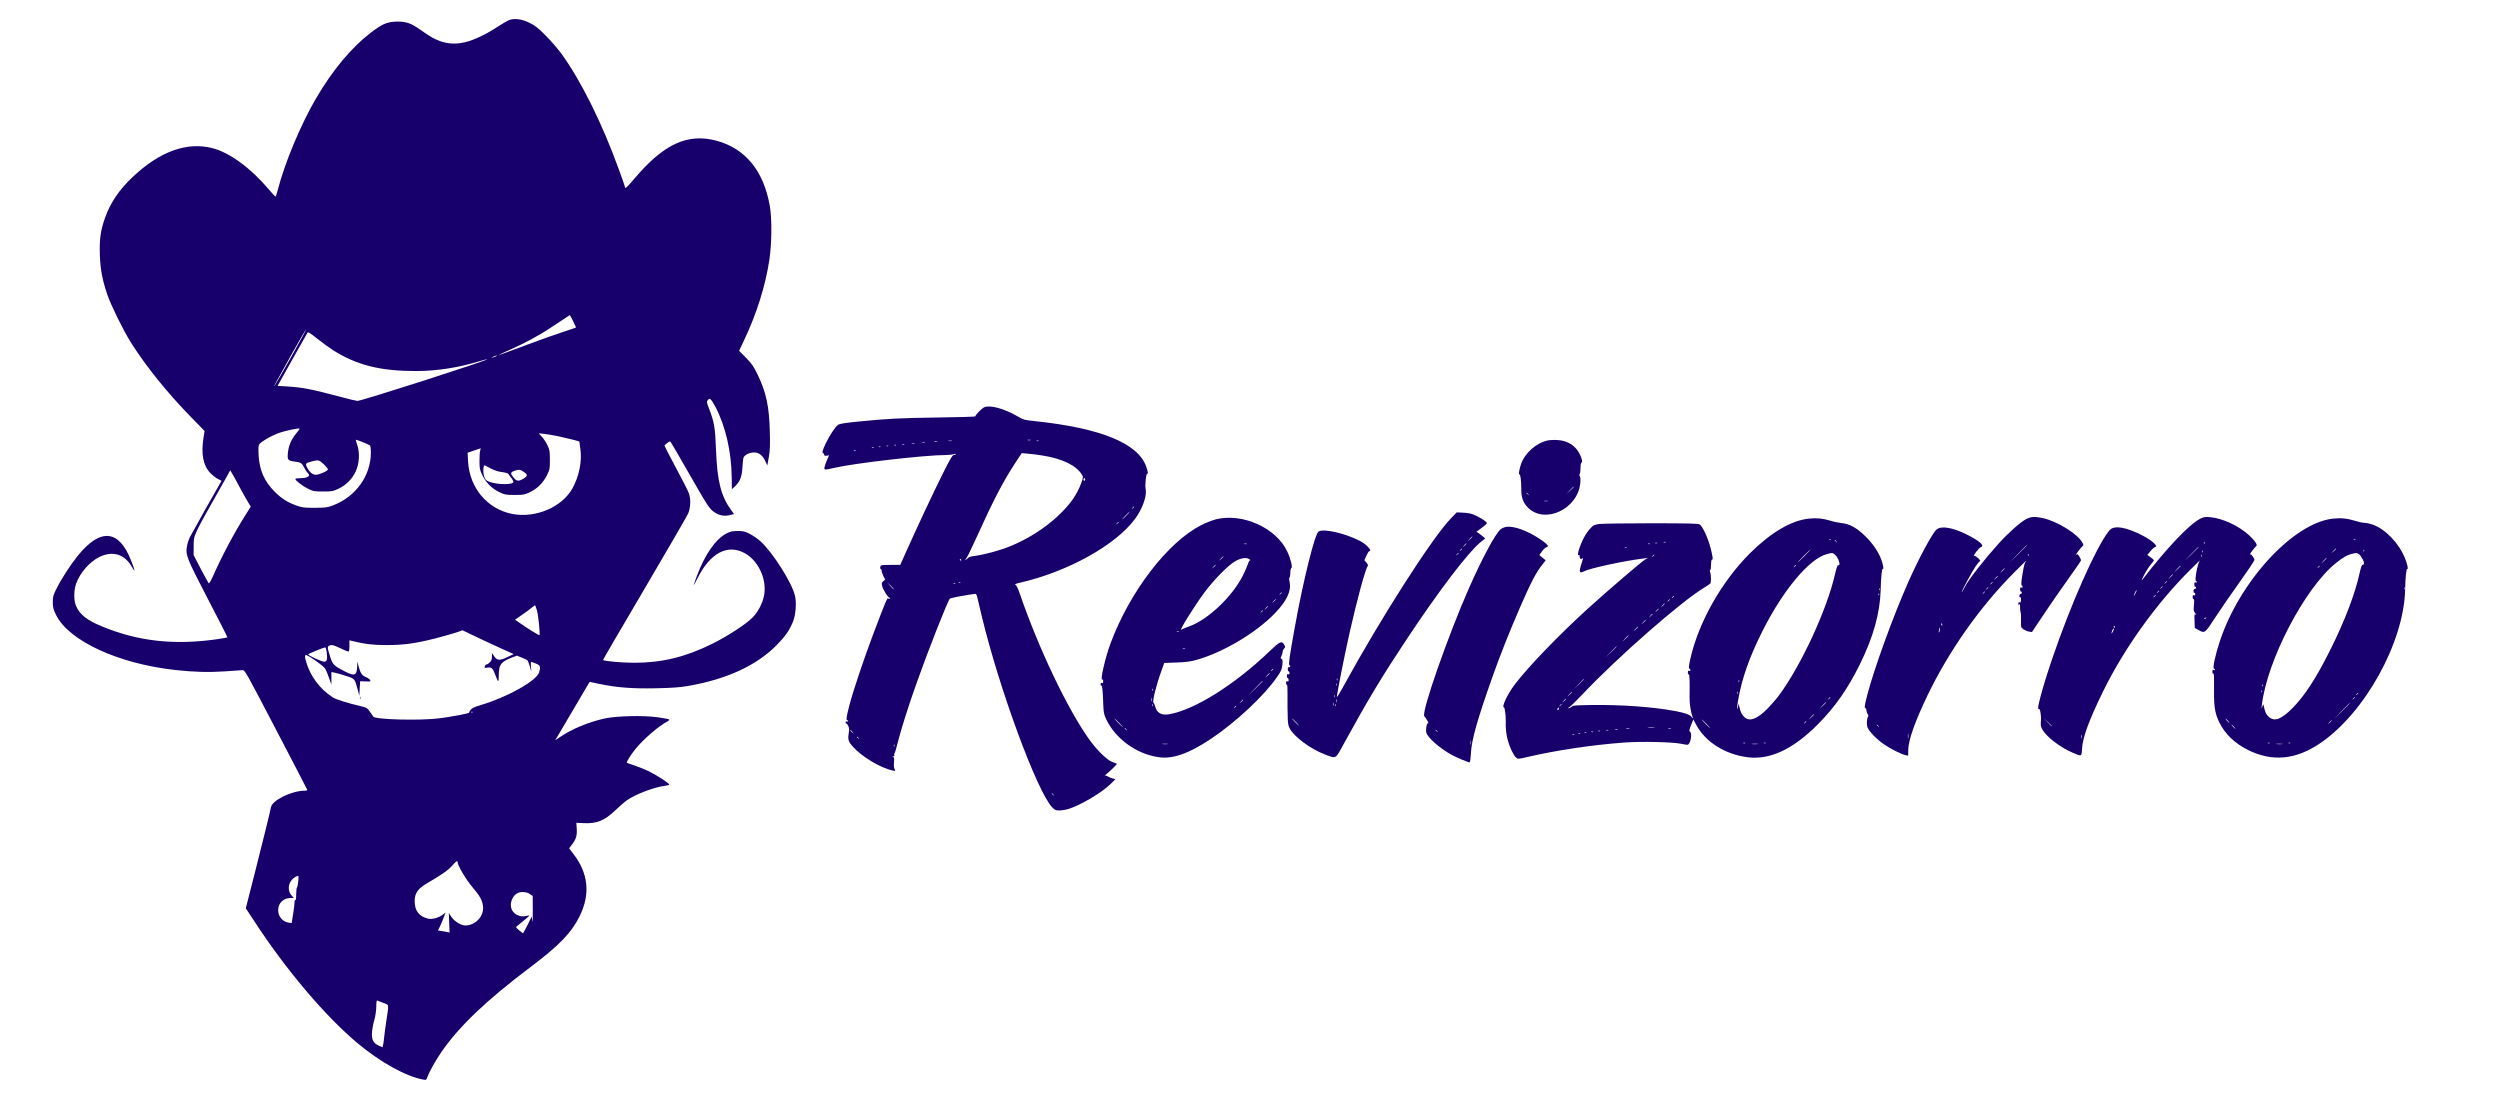
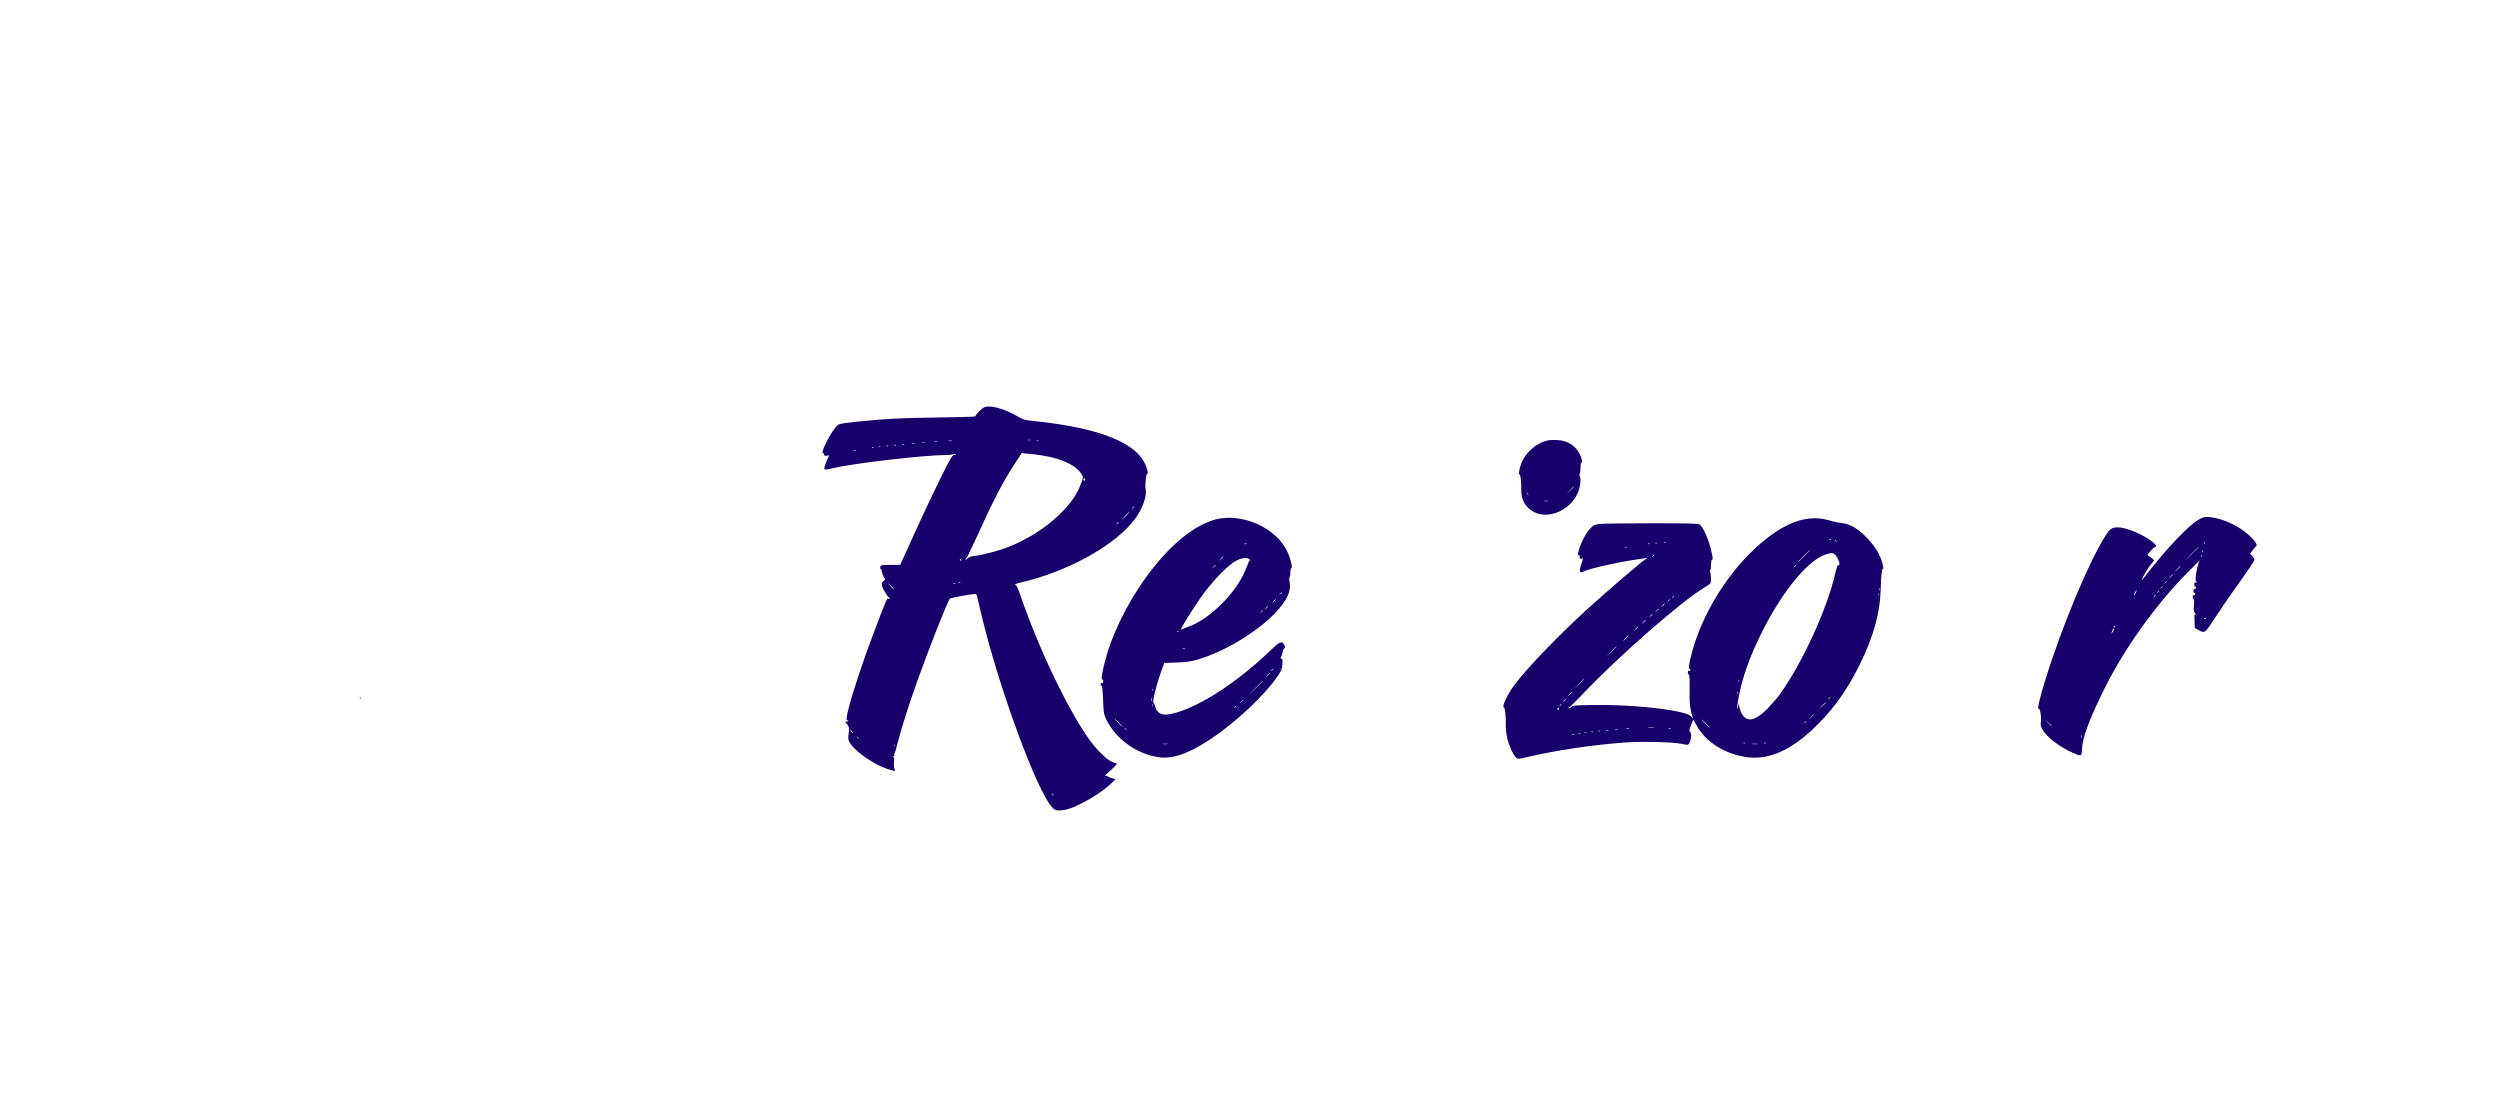
<svg xmlns="http://www.w3.org/2000/svg" width="300" height="132" viewBox="0 0 300 132" fill="none">
-   <path d="M61.092 2.411C60.896 2.483 60.268 2.854 59.691 3.225C58.331 4.121 56.92 4.791 55.838 5.058C54.252 5.46 52.799 5.172 51.295 4.152C50.883 3.884 50.295 3.482 49.986 3.266C49.183 2.73 48.482 2.545 47.452 2.596C46.391 2.648 45.814 2.916 44.506 3.915C42.157 5.718 39.931 8.386 37.943 11.775C36.099 14.918 34.172 19.523 33.317 22.85C33.214 23.262 33.101 23.592 33.06 23.592C33.019 23.592 32.658 23.211 32.267 22.737C30.062 20.141 27.538 18.297 25.467 17.771C22.407 16.999 19.162 18.173 15.907 21.253C14.289 22.788 13.259 24.303 12.61 26.126C12.064 27.641 11.92 28.712 11.982 30.598C12.043 32.328 12.27 33.554 12.878 35.357C13.3 36.604 14.835 39.725 15.732 41.137C17.503 43.939 20.069 47.122 22.83 49.955L24.55 51.717L24.427 52.49C24.107 54.478 24.375 55.869 25.251 56.776C25.508 57.043 25.92 57.363 26.157 57.476L26.59 57.703L26.394 58.032C26.075 58.558 23.005 64.018 22.768 64.492C22.655 64.719 22.5 65.172 22.449 65.501C22.242 66.594 22.366 66.903 24.952 71.889C26.26 74.392 27.311 76.463 27.291 76.484C27.27 76.504 26.765 76.597 26.168 76.69C20.945 77.452 16.535 76.968 12.177 75.144C10.405 74.403 9.602 73.764 9.138 72.744C8.839 72.085 8.839 70.848 9.148 70.004C9.622 68.705 10.756 67.418 11.92 66.841C13.547 66.047 14.99 66.501 15.866 68.098C16.267 68.819 16.195 68.407 15.701 67.191C14.248 63.534 12.043 63.359 9.344 66.676C8.458 67.778 7.397 69.406 6.769 70.663C6.377 71.446 6.336 71.6 6.336 72.28C6.346 72.919 6.398 73.125 6.727 73.795C8.262 76.906 14.186 79.646 21.017 80.398C23.273 80.646 25.055 80.697 26.992 80.563C27.981 80.491 28.929 80.429 29.093 80.419C29.392 80.409 29.454 80.532 33.132 87.569C35.192 91.504 36.872 94.76 36.882 94.801C36.882 94.852 36.738 94.883 36.573 94.883C34.997 94.883 32.658 96.037 32.514 96.872C32.431 97.335 31.597 100.745 30.567 104.794L29.495 108.997L30.495 110.512C34.306 116.363 38.984 121.885 42.857 125.141C45.618 127.459 48.699 129.169 50.79 129.55C51.14 129.612 51.161 129.602 51.295 129.221C51.511 128.613 52.263 127.273 52.974 126.233C55.086 123.163 58.403 120 63.719 116.003C67.078 113.479 68.582 111.923 69.54 109.976C70.879 107.287 70.611 104.763 68.747 102.394L68.293 101.806L68.644 101.332C69.138 100.704 69.262 100.24 69.21 99.427L69.159 98.736L70.055 98.778C71.621 98.85 72.538 98.479 73.867 97.212C74.351 96.748 74.969 96.212 75.237 96.027C76.329 95.285 78.431 94.481 79.739 94.306C80.028 94.265 80.285 94.203 80.306 94.152C80.378 94.049 78.863 93.049 77.905 92.576C77.493 92.37 76.731 92.061 76.205 91.885C75.68 91.71 75.247 91.556 75.227 91.535C75.144 91.463 75.659 90.618 76.216 89.928C77.133 88.764 79.059 87.105 80.079 86.58C80.244 86.487 80.337 86.384 80.295 86.332C80.244 86.291 79.636 86.168 78.936 86.075C77.225 85.828 73.96 85.91 72.548 86.219C70.611 86.652 68.644 87.466 67.232 88.424L66.614 88.836L66.83 88.486C66.954 88.29 67.82 86.817 68.767 85.199C69.715 83.582 70.549 82.17 70.622 82.047L70.766 81.83L71.899 82.067C74.052 82.51 75.907 82.655 78.688 82.593C80.625 82.552 81.542 82.49 82.51 82.325C87.177 81.521 90.752 79.883 93.183 77.431C94.245 76.35 94.719 75.68 95.172 74.567C95.491 73.774 95.594 72.332 95.398 71.487C95.028 69.911 92.73 66.295 91.257 64.955C90.907 64.636 90.309 64.234 89.938 64.049C89.361 63.76 89.166 63.719 88.496 63.719C87.857 63.729 87.631 63.781 87.188 64.008C85.869 64.688 84.591 66.532 83.613 69.148C83.407 69.694 83.242 70.189 83.242 70.23C83.242 70.271 83.448 69.89 83.705 69.385C85.21 66.377 87.28 65.264 89.32 66.356C90.958 67.222 92.009 69.416 91.71 71.332C91.556 72.311 90.989 73.424 90.288 74.124C89.516 74.907 87.229 76.391 85.488 77.246C82.243 78.853 79.44 79.533 76.082 79.533C74.681 79.533 72.507 79.337 72.363 79.203C72.342 79.183 74.578 75.34 77.339 70.663C80.089 65.996 82.449 61.916 82.582 61.607C82.871 60.938 82.912 59.897 82.675 59.217C82.593 58.97 81.903 57.6 81.13 56.168C80.368 54.736 79.739 53.53 79.739 53.489C79.739 53.438 79.883 53.293 80.069 53.159C80.357 52.943 80.398 52.943 80.512 53.087C80.584 53.18 81.511 54.777 82.572 56.631C84.942 60.773 85.127 61.061 85.735 61.473C86.332 61.865 86.899 61.978 87.569 61.813L88.084 61.69L87.734 61.205C86.518 59.536 86.065 57.723 85.92 53.984C85.828 51.356 85.704 50.615 85.086 49.038C84.777 48.235 84.777 48.194 84.952 47.998C85.117 47.813 85.148 47.813 85.313 47.967C85.405 48.05 85.653 48.441 85.848 48.812C87.064 51.13 87.775 54.21 87.806 57.301L87.826 58.712L88.228 58.331C88.815 57.764 89.032 57.198 89.094 56.044C89.114 55.508 89.186 54.983 89.238 54.88C89.403 54.56 89.959 54.293 90.474 54.293C91.072 54.293 91.514 54.633 91.844 55.354L92.081 55.848L92.256 54.87C92.4 54.066 92.421 53.489 92.38 51.8C92.308 48.771 91.937 47.06 90.907 44.938C90.422 43.939 90.216 43.64 89.516 42.929L88.692 42.095L89.258 40.9C90.793 37.665 91.834 34.379 92.328 31.164C92.617 29.238 92.648 26.178 92.37 24.674C91.628 20.501 89.454 17.843 86.023 16.896C82.541 15.948 79.667 17.256 76.144 21.418C75.216 22.51 75 22.706 75 22.448C75 22.387 74.66 21.408 74.238 20.265C72.229 14.742 69.746 9.746 67.418 6.511C66.975 5.903 66.109 4.894 65.481 4.265C64.554 3.338 64.193 3.05 63.544 2.74C62.648 2.287 61.721 2.164 61.092 2.411ZM68.767 38.53C68.963 38.922 69.128 39.272 69.128 39.293C69.128 39.313 68.448 39.55 67.613 39.818C66.769 40.086 64.677 40.828 62.957 41.477C61.236 42.126 59.815 42.641 59.794 42.62C59.784 42.61 60.422 42.311 61.226 41.951C62.947 41.199 64.76 40.22 66.181 39.262C67.953 38.077 68.355 37.809 68.376 37.809C68.396 37.809 68.572 38.129 68.767 38.53ZM34.925 42.867C33.894 44.701 32.998 46.247 32.936 46.308C32.813 46.432 32.874 46.319 35.048 42.414C35.955 40.786 36.727 39.468 36.748 39.499C36.769 39.519 35.944 41.044 34.925 42.867ZM39.921 41.992C42.795 43.826 45.639 44.536 50.017 44.526C52.49 44.505 54.901 44.135 57.455 43.372C58.002 43.208 58.465 43.084 58.486 43.104C58.609 43.228 43.393 48.111 42.888 48.111C42.785 48.111 41.92 47.905 40.951 47.648C37.315 46.679 36.346 46.494 34.399 46.37L33.307 46.308L35.069 43.166C36.037 41.435 36.872 39.962 36.913 39.901C36.975 39.808 37.304 40.024 38.046 40.622C38.623 41.085 39.468 41.703 39.921 41.992ZM59.547 42.744C59.464 42.795 59.279 42.857 59.135 42.898C58.918 42.95 58.929 42.929 59.186 42.806C59.516 42.651 59.804 42.6 59.547 42.744ZM35.955 51.459C35.955 51.49 35.759 51.758 35.512 52.057C34.935 52.768 34.615 53.53 34.543 54.396C34.471 55.199 34.543 55.282 35.409 55.395C36.099 55.477 36.233 55.57 36.511 56.126C36.655 56.405 36.841 56.683 36.923 56.755C37.346 57.105 36.934 57.383 35.996 57.383C35.687 57.383 35.44 57.425 35.44 57.476C35.44 57.661 36.326 58.341 36.985 58.661C37.613 58.959 37.727 58.98 38.788 58.98C39.849 58.98 39.962 58.959 40.611 58.651C41.518 58.228 42.26 57.486 42.682 56.58C43.115 55.653 43.197 54.365 42.878 53.417C42.764 53.077 42.672 52.788 42.682 52.778C42.754 52.716 44.33 53.355 44.413 53.479C44.464 53.561 44.506 53.922 44.506 54.293C44.506 57.084 42.703 59.598 39.973 60.639C39.262 60.907 39.087 60.927 37.758 60.938C36.449 60.938 36.243 60.907 35.563 60.659C34.492 60.278 33.76 59.804 32.977 59.021C31.71 57.754 31.123 56.415 31.03 54.581C30.989 53.726 31.01 53.438 31.123 53.293C31.391 52.974 32.462 52.346 33.286 52.026C34.172 51.686 35.955 51.305 35.955 51.459ZM66.964 52.346C67.5 52.459 68.293 52.644 68.736 52.758L69.519 52.974L69.643 53.85C69.859 55.374 69.499 57.146 68.685 58.62C67.418 60.876 64.255 62.215 61.453 61.669C58.475 61.082 56.333 58.537 56.168 55.364L56.116 54.324L56.909 54.056L57.692 53.788L57.62 54.066C57.569 54.221 57.538 54.787 57.538 55.323C57.538 56.209 57.569 56.363 57.867 56.992C58.29 57.898 59.032 58.64 59.938 59.063C60.587 59.372 60.701 59.392 61.762 59.392C62.823 59.392 62.936 59.372 63.585 59.063C64.471 58.64 65.182 57.94 65.635 57.023C65.975 56.333 65.986 56.26 65.986 55.168C65.986 54.159 65.955 53.973 65.707 53.458C65.563 53.139 65.264 52.675 65.048 52.438L64.646 51.995L65.316 52.067C65.687 52.109 66.429 52.232 66.964 52.346ZM38.85 55.704C39.128 55.982 39.355 56.25 39.355 56.322C39.355 56.508 38.324 56.971 37.912 56.971C37.5 56.971 37.139 56.672 36.83 56.054C36.624 55.642 36.676 55.57 37.356 55.385C38.19 55.158 38.293 55.179 38.85 55.704ZM58.877 56.209C59.351 56.456 59.784 56.6 60.247 56.652C60.731 56.714 60.958 56.786 61.041 56.92C61.092 57.023 61.247 57.229 61.381 57.383C61.504 57.538 61.607 57.744 61.607 57.826C61.607 58.177 59.784 58.187 58.784 57.837C58.393 57.703 58.259 57.589 58.146 57.322C57.94 56.837 57.96 55.838 58.166 55.838C58.177 55.838 58.496 56.003 58.877 56.209ZM62.864 56.631C63.348 56.961 63.338 57.146 62.792 57.455C62.215 57.785 61.988 57.754 61.617 57.301C61.226 56.837 61.247 56.672 61.71 56.508C62.256 56.312 62.442 56.333 62.864 56.631ZM28.784 58.506C29.227 59.33 29.701 60.175 29.846 60.392L30.093 60.793L29.433 61.844C28.105 63.946 26.652 66.676 25.519 69.221C25.292 69.725 25.096 70.045 25.045 69.993C24.993 69.942 24.561 69.159 24.087 68.252L23.232 66.604L23.242 65.573C23.252 64.131 23.026 64.605 26.92 57.713L27.631 56.435L27.806 56.734C27.909 56.889 28.352 57.692 28.784 58.506ZM64.44 73.269C64.595 73.826 64.832 76.123 64.739 76.226C64.698 76.278 63.297 75.412 62.452 74.815L61.803 74.361L62.606 73.805C63.05 73.506 63.575 73.115 63.771 72.95C63.966 72.775 64.162 72.641 64.193 72.63C64.234 72.63 64.337 72.919 64.44 73.269ZM57.301 76.494C58.3 76.968 59.681 77.617 60.381 77.926L61.648 78.493L60.855 78.863C59.938 79.306 59.65 79.275 59.269 78.709L59.032 78.369V78.802C59.032 79.121 58.97 79.296 58.774 79.481C58.64 79.626 58.455 79.739 58.383 79.739C58.3 79.739 58.208 79.842 58.177 79.955C58.125 80.162 58.146 80.172 58.506 80.11C59.001 80.038 59.166 80.203 59.485 81.12C59.619 81.49 59.753 81.769 59.794 81.727C59.825 81.697 59.856 81.377 59.856 81.037C59.856 79.749 60.113 79.409 61.432 78.905L62.03 78.678L62.617 78.915C62.936 79.049 63.245 79.183 63.297 79.234C63.338 79.275 63.472 79.605 63.575 79.966L63.771 80.615L63.709 80.017C63.678 79.657 63.688 79.43 63.75 79.43C63.812 79.43 64.07 79.523 64.327 79.636C64.842 79.852 64.894 79.986 64.698 80.677C64.42 81.676 60.876 83.664 57.744 84.591C56.971 84.818 56.662 84.962 56.487 85.168C56.363 85.323 56.281 85.477 56.302 85.508C56.353 85.601 54.355 85.982 52.799 86.188C50.46 86.497 45.01 86.353 44.794 85.993C44.753 85.92 44.567 85.653 44.382 85.395C44.063 84.952 43.99 84.911 43.269 84.736C41.631 84.354 40.313 83.932 39.921 83.674C38.355 82.665 37.212 81.109 36.717 79.348C36.573 78.822 36.563 78.678 36.676 78.606C36.83 78.513 38.778 79.852 39.025 80.244C39.117 80.388 39.324 80.872 39.478 81.336L39.767 82.16V81.398V80.646L40.106 80.707C40.302 80.738 40.91 80.913 41.456 81.089C42.589 81.439 42.569 81.418 42.929 82.778L43.115 83.489L43.166 82.624L43.218 81.748L43.867 81.769C44.464 81.799 44.506 81.789 44.413 81.604C44.351 81.501 44.124 81.336 43.898 81.243C43.434 81.068 43.249 80.78 43.022 79.924L42.867 79.379V79.801C42.847 81.058 42.61 81.192 41.446 80.604C40.086 79.914 39.911 79.749 39.633 78.843C39.252 77.648 39.252 77.565 39.591 77.442C39.839 77.359 40.034 77.411 40.797 77.771C41.302 78.008 41.755 78.194 41.817 78.194C41.889 78.194 41.93 77.936 41.93 77.514V76.834L42.218 76.906C43.723 77.287 44.65 77.4 46.309 77.411C48.42 77.411 49.801 77.225 52.284 76.597C53.623 76.257 55.354 75.731 55.488 75.629C55.488 75.618 56.312 76.01 57.301 76.494ZM39.2 78.225C39.313 79.09 39.241 79.368 38.942 79.409C38.685 79.44 36.985 78.668 36.985 78.523C36.985 78.451 38.788 77.71 39.014 77.689C39.087 77.679 39.159 77.905 39.2 78.225ZM56.734 85.467C56.703 85.498 56.611 85.508 56.538 85.477C56.456 85.447 56.487 85.416 56.6 85.416C56.714 85.405 56.776 85.436 56.734 85.467ZM54.911 103.455C54.911 103.836 55.91 105.536 56.662 106.422C57.589 107.514 57.867 108.008 57.96 108.719C58.125 109.904 57.074 111.058 55.828 111.058C55.343 111.058 54.53 110.563 54.179 110.048L53.86 109.564L53.901 110.728L53.953 111.903L53.633 111.841C53.458 111.8 53.139 111.748 52.933 111.717L52.552 111.655L52.768 111.233C52.881 111.006 53.087 110.522 53.221 110.161L53.468 109.502L53.108 109.78C52.644 110.131 51.851 110.347 51.398 110.244C50.295 109.997 49.76 109.296 49.76 108.142C49.76 107.184 50.141 106.638 51.254 105.989C53.015 104.959 53.829 104.392 54.272 103.867C54.746 103.331 54.911 103.218 54.911 103.455ZM35.79 105.773C35.749 106.164 35.677 106.484 35.635 106.504C35.584 106.525 35.543 106.885 35.543 107.308C35.543 107.802 35.502 108.06 35.44 108.019C35.378 107.977 35.337 108.101 35.337 108.307C35.337 108.492 35.295 108.905 35.244 109.214C35.192 109.523 35.12 109.997 35.079 110.275L35.007 110.769L34.646 110.718C33.894 110.594 33.379 109.986 33.379 109.214C33.379 108.369 34.008 107.761 34.883 107.761H35.264L35.038 107.514C34.379 106.813 34.595 105.701 35.491 105.206C35.841 105.01 35.862 105.062 35.79 105.773ZM63.575 107.277L63.925 107.514L63.935 109.306C63.946 110.295 63.915 110.852 63.884 110.543L63.812 109.976L63.317 110.975C63.039 111.532 62.792 111.985 62.751 111.985C62.72 111.985 62.504 111.82 62.277 111.624C61.875 111.274 61.865 111.264 62.071 111.109C62.617 110.687 63.554 109.883 63.534 109.863C63.523 109.842 63.328 109.873 63.101 109.925C62.318 110.1 61.514 109.657 61.339 108.935C61.164 108.256 61.566 107.39 62.174 107.143C62.576 106.968 63.214 107.03 63.575 107.277ZM46.051 120.371C46.71 120.618 46.679 120.392 46.339 122.648C46.226 123.441 46.102 124.317 46.082 124.605C46.061 124.883 46.01 125.244 45.968 125.398L45.896 125.677L45.464 125.481C44.794 125.182 44.588 124.77 44.639 123.884C44.67 123.482 44.794 122.813 44.918 122.39C45.052 121.916 45.144 121.308 45.155 120.814C45.165 120.124 45.185 120.021 45.319 120.082C45.412 120.124 45.742 120.247 46.051 120.371Z" fill="#17006B" />
  <path d="M43.187 83.757C43.187 83.901 43.207 83.953 43.238 83.88C43.259 83.819 43.259 83.695 43.238 83.623C43.207 83.561 43.187 83.613 43.187 83.757Z" fill="#17006B" />
  <path d="M118.105 48.874C117.816 48.997 117.034 49.801 117.034 49.966C117.034 50.007 115.025 50.069 112.583 50.099C107.988 50.161 106.546 50.233 102.93 50.594C101.57 50.728 100.756 50.852 100.602 50.955C100.262 51.171 99.592 52.181 99.108 53.17C98.696 54.025 98.603 54.395 98.799 54.395C98.861 54.395 98.902 54.468 98.902 54.56C98.902 54.684 98.974 54.715 99.2 54.684L99.489 54.643L99.262 55.158C99.139 55.446 98.994 55.838 98.953 56.013C98.871 56.425 98.881 56.425 100.056 56.157C102.507 55.58 111.007 54.602 113.531 54.602C113.84 54.602 114.252 54.56 114.437 54.509C114.643 54.447 114.746 54.447 114.716 54.509C114.674 54.56 114.561 54.602 114.448 54.602C114.293 54.602 114.005 55.086 113.108 56.889C112.016 59.073 110.11 63.142 108.689 66.315L108.029 67.788H106.876C105.773 67.788 105.711 67.799 105.639 68.015C105.598 68.149 105.619 68.262 105.691 68.283C105.753 68.303 105.804 68.406 105.804 68.52C105.804 68.633 105.897 68.911 106.01 69.138L106.227 69.55L106 69.736C105.814 69.88 105.784 69.983 105.845 70.281C105.928 70.725 106.628 71.817 106.762 71.734C106.824 71.693 106.834 71.724 106.783 71.796C106.731 71.889 106.68 71.899 106.597 71.817C106.474 71.693 106.35 71.961 104.753 76.185C103.599 79.255 102.312 83.097 101.9 84.736C101.56 86.044 101.518 86.435 101.683 86.435C101.745 86.435 101.786 86.477 101.786 86.538C101.786 86.59 101.714 86.611 101.632 86.58C101.529 86.538 101.477 86.58 101.477 86.703C101.477 86.796 101.508 86.847 101.539 86.817C101.58 86.775 101.683 86.899 101.776 87.084C101.91 87.352 101.92 87.527 101.848 87.991C101.724 88.733 101.797 88.98 102.322 89.578C103.404 90.803 105.639 92.143 107.123 92.462C107.463 92.534 107.463 92.524 107.349 92.297C107.267 92.153 107.246 91.844 107.277 91.473C107.319 90.979 107.298 90.865 107.164 90.834C107.02 90.793 107.02 90.783 107.185 90.773C107.298 90.762 107.349 90.711 107.319 90.618C107.288 90.536 107.288 90.453 107.329 90.433C107.37 90.412 107.545 89.866 107.7 89.217C108.102 87.589 109.029 84.653 110.038 81.841C111.378 78.049 113.727 72.095 113.984 71.837C114.066 71.755 115.941 71.394 117.023 71.26C117.126 71.25 117.209 71.384 117.27 71.652C117.322 71.878 117.569 72.919 117.816 73.959C119.918 82.696 124.461 95.027 126.275 96.892C126.573 97.201 126.687 97.253 127.119 97.253C127.387 97.253 127.861 97.181 128.17 97.088C129.613 96.665 132.209 95.13 133.301 94.049L133.857 93.503L133.517 93.41C133.332 93.369 133.074 93.255 132.94 93.173C132.806 93.08 132.641 93.039 132.569 93.08C132.497 93.121 132.58 93.039 132.744 92.915C133.177 92.576 134.073 91.7 134.022 91.659C134.001 91.638 133.754 91.535 133.466 91.432C132.827 91.195 131.591 89.979 130.684 88.702C128.067 85.014 124.637 77.823 122.38 71.25C122.143 70.58 121.968 70.209 121.845 70.168C121.711 70.117 121.917 70.034 122.463 69.911C128.181 68.582 133.878 65.409 136.206 62.266C137.061 61.113 137.607 59.619 137.494 58.784C137.422 58.3 137.422 58.352 137.494 57.507C137.525 57.157 137.597 56.868 137.648 56.868C137.792 56.868 137.762 56.611 137.545 55.992C136.566 53.2 132.106 51.377 124.245 50.542C122.895 50.398 122.834 50.388 122.04 49.924C120.464 49.018 118.775 48.565 118.105 48.874ZM123.658 52.819C123.586 52.84 123.441 52.84 123.349 52.819C123.246 52.788 123.308 52.768 123.472 52.768C123.648 52.768 123.72 52.788 123.658 52.819ZM114.231 52.922C114.128 52.943 113.943 52.943 113.819 52.922C113.685 52.902 113.768 52.881 113.994 52.881C114.221 52.871 114.324 52.891 114.231 52.922ZM124.626 52.912C124.595 52.943 124.503 52.953 124.431 52.922C124.348 52.891 124.379 52.861 124.492 52.861C124.606 52.85 124.667 52.881 124.626 52.912ZM112.48 53.025C112.377 53.046 112.212 53.046 112.119 53.025C112.016 52.994 112.099 52.974 112.295 52.974C112.49 52.974 112.573 52.994 112.48 53.025ZM110.986 53.128C110.914 53.149 110.77 53.149 110.677 53.128C110.574 53.097 110.636 53.077 110.801 53.077C110.976 53.077 111.048 53.097 110.986 53.128ZM109.75 53.231C109.678 53.252 109.534 53.252 109.441 53.231C109.338 53.2 109.4 53.18 109.564 53.18C109.74 53.18 109.812 53.2 109.75 53.231ZM108.514 53.334C108.441 53.355 108.318 53.355 108.256 53.334C108.184 53.303 108.235 53.283 108.38 53.283C108.524 53.283 108.575 53.303 108.514 53.334ZM107.525 53.427C107.494 53.458 107.401 53.468 107.329 53.437C107.246 53.407 107.277 53.376 107.391 53.376C107.504 53.365 107.566 53.396 107.525 53.427ZM106.597 53.53C106.566 53.561 106.474 53.571 106.402 53.541C106.319 53.51 106.35 53.479 106.463 53.479C106.577 53.468 106.639 53.499 106.597 53.53ZM105.67 53.633C105.639 53.664 105.547 53.674 105.474 53.644C105.392 53.613 105.423 53.582 105.536 53.582C105.65 53.571 105.711 53.602 105.67 53.633ZM104.846 53.736C104.815 53.767 104.722 53.777 104.65 53.746C104.568 53.716 104.599 53.685 104.712 53.685C104.825 53.674 104.887 53.705 104.846 53.736ZM102.683 54.045C102.652 54.076 102.559 54.087 102.487 54.056C102.404 54.025 102.435 53.994 102.549 53.994C102.662 53.983 102.724 54.014 102.683 54.045ZM125.172 54.674C127.48 55.045 129.149 55.858 129.808 56.93C130.004 57.239 130.004 57.249 129.757 57.94C129.231 59.382 128.438 60.505 126.975 61.895C125.399 63.379 123.349 64.687 121.185 65.563C119.99 66.058 117.981 66.593 116.931 66.717C116.529 66.758 116.261 66.851 116.148 66.975C116.055 67.088 115.921 67.17 115.869 67.17C115.808 67.17 115.828 67.109 115.921 67.036C116.014 66.975 116.529 65.934 117.064 64.749C119.176 60.082 120.341 57.826 121.834 55.549L122.607 54.375L123.4 54.447C123.833 54.478 124.637 54.581 125.172 54.674ZM130.22 57.538C130.22 57.62 130.179 57.692 130.117 57.692C130.066 57.692 130.014 57.62 130.014 57.538C130.014 57.455 130.066 57.383 130.117 57.383C130.179 57.383 130.22 57.455 130.22 57.538ZM136.093 60.824C136.093 60.845 136.01 60.927 135.917 60.999C135.753 61.133 135.742 61.123 135.876 60.958C136.01 60.793 136.093 60.742 136.093 60.824ZM135.165 61.865C134.918 62.122 134.691 62.328 134.661 62.328C134.63 62.328 134.815 62.122 135.062 61.865C135.31 61.607 135.536 61.401 135.567 61.401C135.598 61.401 135.413 61.607 135.165 61.865ZM134.238 62.678C134.238 62.699 134.156 62.782 134.063 62.854C133.898 62.988 133.888 62.977 134.022 62.812C134.156 62.648 134.238 62.596 134.238 62.678ZM115.334 67.17C115.365 67.222 115.344 67.273 115.292 67.273C115.231 67.273 115.179 67.222 115.179 67.17C115.179 67.109 115.2 67.067 115.22 67.067C115.251 67.067 115.303 67.109 115.334 67.17ZM115.251 69.911C115.22 69.942 115.128 69.952 115.056 69.921C114.973 69.89 115.004 69.859 115.117 69.859C115.231 69.849 115.292 69.88 115.251 69.911ZM107.246 70.704C107.216 70.725 107.04 70.549 106.845 70.323L106.484 69.9L106.886 70.281C107.113 70.498 107.267 70.683 107.246 70.704ZM114.633 70.014C114.602 70.045 114.509 70.055 114.437 70.024C114.355 69.993 114.386 69.962 114.499 69.962C114.613 69.952 114.674 69.983 114.633 70.014ZM102.25 87.775C102.353 87.888 102.415 87.981 102.384 87.981C102.353 87.981 102.25 87.888 102.147 87.775C102.044 87.661 101.982 87.569 102.013 87.569C102.044 87.569 102.147 87.661 102.25 87.775ZM103.033 88.568C103.167 88.733 103.156 88.743 103.002 88.609C102.899 88.537 102.816 88.455 102.816 88.434C102.816 88.352 102.899 88.403 103.033 88.568ZM107.319 89.547C107.288 89.629 107.257 89.598 107.257 89.485C107.246 89.371 107.277 89.31 107.308 89.351C107.339 89.382 107.349 89.475 107.319 89.547ZM126.419 95.367C126.553 95.532 126.542 95.543 126.388 95.409C126.285 95.337 126.202 95.254 126.202 95.234C126.202 95.151 126.285 95.203 126.419 95.367Z" fill="#17006B" />
  <path d="M185.749 52.85C184.348 53.149 182.998 54.334 182.524 55.694C182.318 56.271 182.194 57.012 182.328 56.93C182.452 56.858 182.555 57.703 182.555 58.743C182.545 59.67 182.771 60.309 183.307 60.865C185.316 62.967 189.334 61.123 189.633 57.971C189.674 57.538 189.653 57.239 189.581 57.146C189.509 57.064 189.509 56.961 189.56 56.868C189.622 56.786 189.663 56.446 189.663 56.126C189.663 55.755 189.715 55.529 189.787 55.508C190.014 55.426 189.602 54.375 189.148 53.85C188.582 53.211 187.85 52.871 186.933 52.809C186.542 52.778 186.006 52.799 185.749 52.85ZM188.839 58.444C188.839 58.465 188.644 58.661 188.407 58.877L187.964 59.289L188.376 58.846C188.747 58.444 188.839 58.362 188.839 58.444ZM183.389 59.31C183.523 59.475 183.513 59.485 183.358 59.351C183.183 59.217 183.132 59.135 183.214 59.135C183.235 59.135 183.317 59.217 183.389 59.31ZM185.728 60.134C185.625 60.155 185.44 60.155 185.316 60.134C185.182 60.113 185.264 60.093 185.491 60.093C185.718 60.082 185.821 60.103 185.728 60.134Z" fill="#17006B" />
-   <path d="M174.159 62.153C171.892 64.471 165.639 74.248 161.168 82.438C160.776 83.159 160.447 83.695 160.426 83.623C160.385 83.448 161.333 78.668 161.961 75.886C162.847 71.971 163.846 68.262 164.125 67.933C164.186 67.85 164.145 67.716 163.98 67.521L163.723 67.222L163.97 66.676C164.094 66.387 164.258 66.14 164.31 66.14C164.722 66.14 163.96 65.295 163.197 64.914C161.394 63.987 158.901 63.42 158.242 63.771C157.789 64.018 156.418 69.509 155.378 75.258C154.75 78.719 154.595 79.78 154.729 79.822C154.894 79.873 154.863 80.048 154.688 80.048C154.595 80.048 154.533 80.141 154.533 80.306C154.533 80.45 154.585 80.563 154.636 80.563C154.698 80.563 154.739 80.656 154.739 80.769C154.739 80.903 154.688 80.955 154.585 80.913C154.471 80.862 154.43 80.924 154.43 81.12C154.43 81.264 154.482 81.387 154.533 81.387C154.595 81.387 154.636 81.48 154.636 81.604C154.636 81.758 154.585 81.799 154.482 81.758C154.368 81.717 154.327 81.779 154.327 81.964C154.327 82.109 154.368 82.201 154.42 82.16C154.482 82.129 154.513 82.593 154.502 83.314C154.492 83.984 154.492 84.736 154.502 84.993C154.513 85.251 154.523 85.807 154.533 86.219C154.543 86.775 154.605 87.105 154.76 87.404C155.265 88.393 157.274 89.887 158.943 90.515C160.416 91.061 160.199 91.195 161.364 89.062C164.104 84.056 165.835 81.181 168.74 76.803C172.644 70.91 176.168 66.284 177.672 65.058L178.228 64.615L177.94 64.368C177.785 64.234 177.548 64.059 177.414 63.966L177.167 63.812L177.796 63.348C178.136 63.101 178.424 62.843 178.424 62.782C178.434 62.627 177.796 62.194 177.043 61.844C176.58 61.628 176.219 61.556 175.622 61.525L174.808 61.483L174.159 62.153ZM176.683 64.42C176.683 64.44 176.559 64.564 176.405 64.708L176.116 64.955L176.364 64.667C176.601 64.409 176.683 64.337 176.683 64.42ZM175.962 65.244C175.962 65.264 175.859 65.368 175.735 65.481L175.498 65.677L175.694 65.44C175.879 65.223 175.962 65.161 175.962 65.244ZM175.447 65.872C175.447 65.893 175.364 65.975 175.272 66.047C175.107 66.181 175.096 66.171 175.23 66.006C175.364 65.841 175.447 65.79 175.447 65.872ZM175.035 66.387C175.035 66.408 174.952 66.49 174.859 66.562C174.695 66.697 174.684 66.686 174.818 66.521C174.952 66.356 175.035 66.305 175.035 66.387ZM160.478 81.614C160.447 81.697 160.416 81.666 160.416 81.552C160.405 81.439 160.436 81.377 160.467 81.418C160.498 81.449 160.508 81.542 160.478 81.614ZM160.375 82.232C160.344 82.315 160.313 82.284 160.313 82.17C160.302 82.057 160.333 81.995 160.364 82.036C160.395 82.067 160.405 82.16 160.375 82.232ZM160.168 83.674C160.138 83.747 160.117 83.695 160.117 83.551C160.117 83.407 160.138 83.355 160.168 83.417C160.189 83.489 160.189 83.613 160.168 83.674ZM160.375 84.241C160.344 84.344 160.323 84.282 160.323 84.118C160.323 83.942 160.344 83.87 160.375 83.932C160.395 84.004 160.395 84.148 160.375 84.241ZM160.065 84.653C160.035 84.756 160.014 84.694 160.014 84.53C160.014 84.354 160.035 84.282 160.065 84.344C160.086 84.416 160.086 84.561 160.065 84.653ZM160.272 84.705C160.241 84.787 160.21 84.756 160.21 84.643C160.199 84.53 160.23 84.468 160.261 84.509C160.292 84.54 160.302 84.633 160.272 84.705ZM155.512 86.641C155.728 86.868 155.893 87.054 155.862 87.054C155.831 87.054 155.625 86.868 155.409 86.641C155.193 86.415 155.028 86.229 155.059 86.229C155.09 86.229 155.296 86.415 155.512 86.641Z" fill="#17006B" />
-   <path d="M243.173 62.277C242.483 62.617 241.02 63.915 239.794 65.275C238.156 67.088 236.24 69.529 235.818 70.364C235.591 70.786 235.416 71.096 235.406 71.044C235.406 70.889 236.632 68.623 237.064 67.974C237.281 67.654 237.518 67.366 237.59 67.335C237.765 67.263 237.054 66.635 236.879 66.696C236.807 66.727 236.92 66.521 237.126 66.243C237.342 65.955 237.59 65.697 237.693 65.666C238.218 65.501 237.569 64.914 235.972 64.121C234.293 63.286 232.923 63.07 232.387 63.544C231.862 64.007 230.255 67.005 228.998 69.839C227.164 73.98 224.897 80.223 224.063 83.427C223.744 84.674 223.702 84.993 223.867 84.993C223.929 84.993 223.97 85.096 223.97 85.23C223.97 85.364 224.032 85.56 224.114 85.673C224.197 85.776 224.228 85.91 224.187 85.972C224.001 86.198 223.97 86.951 224.114 87.311C224.331 87.826 225.196 88.702 226.082 89.32C226.906 89.887 228.163 90.515 228.668 90.618L228.977 90.68L228.987 90.021C228.998 88.826 229.791 86.59 231.326 83.396C233.912 78.039 237.6 72.816 241.731 68.664C242.638 67.757 243.266 67.139 243.143 67.284C242.967 67.5 242.864 67.871 242.7 68.88C242.545 69.828 242.524 70.21 242.607 70.24C242.669 70.261 242.72 70.343 242.72 70.426C242.72 70.508 242.658 70.539 242.566 70.508C242.452 70.457 242.411 70.519 242.411 70.714C242.411 70.859 242.463 70.982 242.514 70.982C242.576 70.982 242.617 71.054 242.617 71.137C242.617 71.219 242.555 71.281 242.494 71.26C242.421 71.25 242.349 71.353 242.329 71.487C242.308 71.641 242.329 71.703 242.401 71.662C242.473 71.611 242.514 71.724 242.514 71.961C242.514 72.26 242.483 72.332 242.36 72.28C242.246 72.239 242.205 72.29 242.205 72.455C242.205 72.641 242.226 72.651 242.308 72.528C242.38 72.414 242.411 72.517 242.411 72.898C242.411 73.187 242.442 73.455 242.473 73.486C242.514 73.527 242.535 73.939 242.524 74.423C242.504 75.278 242.504 75.288 242.813 75.515C242.988 75.628 243.287 75.762 243.483 75.793L243.833 75.845L245.265 73.702C246.058 72.517 247.377 70.601 248.211 69.447C249.046 68.293 249.726 67.294 249.726 67.232C249.726 67.17 249.633 66.964 249.52 66.779C249.334 66.48 249.283 66.449 249.138 66.573C249.046 66.645 249.138 66.47 249.355 66.192C249.571 65.903 249.808 65.625 249.891 65.553C250.035 65.45 250.035 65.398 249.901 65.141C249.355 64.09 246.851 62.534 245.1 62.163C244.142 61.968 243.761 61.988 243.173 62.277ZM243.235 65.45C243.235 65.46 242.761 65.934 242.184 66.501L241.123 67.531L242.154 66.47C243.112 65.491 243.235 65.367 243.235 65.45ZM243.41 66.676C243.38 66.758 243.349 66.727 243.349 66.614C243.338 66.501 243.369 66.439 243.4 66.48C243.431 66.511 243.441 66.604 243.41 66.676ZM240.557 68.231C240.557 68.252 240.433 68.376 240.279 68.52L239.99 68.767L240.237 68.479C240.474 68.221 240.557 68.149 240.557 68.231ZM239.733 69.159C239.733 69.179 239.63 69.282 239.506 69.396L239.269 69.591L239.465 69.354C239.65 69.138 239.733 69.076 239.733 69.159ZM239.114 69.89C239.114 69.911 239.032 69.993 238.939 70.065C238.774 70.199 238.764 70.189 238.898 70.024C239.032 69.859 239.114 69.808 239.114 69.89ZM238.599 70.508C238.599 70.529 238.517 70.611 238.424 70.683C238.259 70.817 238.249 70.807 238.383 70.642C238.517 70.477 238.599 70.426 238.599 70.508ZM238.187 71.023C238.187 71.044 238.105 71.126 238.012 71.198C237.847 71.332 237.837 71.322 237.971 71.157C238.105 70.992 238.187 70.941 238.187 71.023ZM233.077 74.959C233.108 75.041 233.098 75.082 233.036 75.052C232.974 75.021 232.933 74.948 232.933 74.887C232.933 74.742 233.005 74.773 233.077 74.959ZM232.768 75.659C232.737 75.814 232.686 75.917 232.655 75.896C232.634 75.865 232.645 75.721 232.686 75.577C232.717 75.422 232.768 75.319 232.799 75.34C232.82 75.371 232.809 75.515 232.768 75.659ZM225.423 87.126C225.557 87.29 225.546 87.301 225.392 87.167C225.289 87.095 225.206 87.012 225.206 86.992C225.206 86.909 225.289 86.961 225.423 87.126ZM228.987 88.568C228.967 88.733 228.946 88.62 228.946 88.341C228.946 88.053 228.967 87.929 228.987 88.053C229.008 88.187 229.008 88.413 228.987 88.568Z" fill="#17006B" />
  <path d="M263.993 62.267C262.685 62.946 259.986 65.79 257.06 69.591C256.926 69.766 257.019 69.519 257.266 69.045C257.513 68.571 257.884 67.984 258.101 67.737C258.307 67.49 258.482 67.263 258.482 67.232C258.482 67.201 258.296 67.036 258.08 66.882L257.678 66.593L258.049 66.15C258.245 65.903 258.502 65.677 258.605 65.635C258.801 65.563 258.801 65.553 258.585 65.295C258.08 64.657 255.937 63.575 254.711 63.348C253.856 63.194 253.392 63.297 253.042 63.75C251.507 65.707 248.468 72.569 246.263 79.059C245.12 82.407 244.327 85.364 244.636 85.065C244.79 84.921 244.965 85.797 244.914 86.477C244.862 87.064 244.883 87.198 245.12 87.6C245.635 88.465 247.211 89.67 248.684 90.309C249.807 90.803 249.797 90.814 249.848 89.804C249.921 88.486 250.714 86.343 252.362 82.984C254.876 77.854 258.677 72.527 262.747 68.458C263.54 67.665 264.086 67.129 263.973 67.273C263.715 67.593 263.324 69.663 263.52 69.725C263.581 69.746 263.633 69.808 263.633 69.859C263.633 69.9 263.561 69.921 263.478 69.89C263.365 69.839 263.324 69.9 263.324 70.158C263.324 70.343 263.365 70.457 263.427 70.415C263.489 70.385 263.53 70.426 263.53 70.508C263.53 70.601 263.458 70.673 263.375 70.673C263.283 70.673 263.221 70.776 263.221 70.941C263.221 71.085 263.262 71.178 263.324 71.137C263.386 71.106 263.427 71.168 263.427 71.281C263.427 71.425 263.375 71.477 263.272 71.435C263.159 71.384 263.118 71.446 263.118 71.641C263.118 71.786 263.169 71.909 263.231 71.909C263.313 71.909 263.324 72.126 263.272 72.61C263.21 73.238 263.231 73.331 263.437 73.609C263.592 73.805 263.612 73.867 263.499 73.774C263.324 73.64 263.313 73.681 263.344 74.495L263.375 75.35L263.787 75.587C264.57 76.03 264.591 76.01 265.786 74.165C266.373 73.249 267.682 71.353 268.702 69.931C269.711 68.52 270.535 67.284 270.535 67.201C270.535 66.975 270.123 66.439 270.01 66.511C269.948 66.542 270.072 66.346 270.278 66.078C270.494 65.8 270.71 65.543 270.762 65.512C270.937 65.398 270.566 64.852 269.886 64.224C268.65 63.101 266.703 62.194 265.23 62.06C264.591 62.009 264.457 62.029 263.993 62.267ZM264.529 65.234C264.498 65.316 264.467 65.285 264.467 65.172C264.457 65.058 264.488 64.996 264.519 65.038C264.55 65.069 264.56 65.161 264.529 65.234ZM263.839 65.656C263.839 65.666 263.458 66.047 262.994 66.501L262.139 67.325L262.963 66.47C263.726 65.687 263.839 65.573 263.839 65.656ZM264.323 66.264C264.292 66.346 264.261 66.315 264.261 66.202C264.251 66.089 264.282 66.027 264.313 66.068C264.344 66.099 264.354 66.192 264.323 66.264ZM264.22 66.779C264.189 66.861 264.158 66.83 264.158 66.717C264.148 66.604 264.179 66.542 264.21 66.583C264.241 66.614 264.251 66.707 264.22 66.779ZM261.675 67.922C261.675 67.943 261.5 68.118 261.294 68.314L260.903 68.664L261.253 68.273C261.593 67.922 261.675 67.84 261.675 67.922ZM260.748 68.953C260.748 68.973 260.625 69.097 260.47 69.241L260.182 69.488L260.429 69.2C260.666 68.942 260.748 68.87 260.748 68.953ZM260.027 69.787C260.027 69.808 259.945 69.89 259.852 69.962C259.687 70.096 259.677 70.086 259.811 69.921C259.945 69.756 260.027 69.705 260.027 69.787ZM259.512 70.405C259.512 70.426 259.43 70.508 259.337 70.58C259.172 70.714 259.162 70.704 259.296 70.539C259.43 70.374 259.512 70.323 259.512 70.405ZM256.267 71.178C256.05 71.621 255.968 71.58 256.184 71.137C256.277 70.941 256.37 70.797 256.401 70.817C256.421 70.838 256.359 71.003 256.267 71.178ZM259.1 70.92C259.1 70.941 259.017 71.023 258.925 71.095C258.76 71.229 258.75 71.219 258.884 71.054C259.017 70.889 259.1 70.838 259.1 70.92ZM258.688 71.435C258.688 71.456 258.605 71.538 258.513 71.611C258.348 71.745 258.338 71.734 258.471 71.569C258.605 71.404 258.688 71.353 258.688 71.435ZM264.715 74.176C264.684 74.227 264.591 74.279 264.529 74.279C264.457 74.279 264.467 74.238 264.56 74.176C264.756 74.052 264.797 74.052 264.715 74.176ZM253.794 75.206C253.825 75.257 253.805 75.309 253.753 75.309C253.691 75.309 253.64 75.257 253.64 75.206C253.64 75.144 253.66 75.103 253.681 75.103C253.712 75.103 253.763 75.144 253.794 75.206ZM253.588 75.721C253.495 75.886 253.413 76.03 253.382 76.03C253.362 76.03 253.392 75.886 253.444 75.721C253.506 75.546 253.598 75.412 253.65 75.412C253.702 75.412 253.681 75.546 253.588 75.721ZM246.222 87.126C246.222 87.208 246.129 87.126 245.707 86.662L245.243 86.178L245.738 86.641C246.006 86.889 246.222 87.105 246.222 87.126ZM249.797 88.568C249.766 88.671 249.745 88.589 249.745 88.393C249.745 88.197 249.766 88.115 249.797 88.207C249.818 88.31 249.818 88.475 249.797 88.568Z" fill="#17006B" />
  <path d="M145.879 62.328C145.457 62.442 144.694 62.74 144.179 62.998C140.161 65.017 135.587 70.962 133.269 77.195C132.631 78.905 131.981 81.728 132.27 81.552C132.342 81.501 132.383 81.573 132.383 81.748C132.383 81.954 132.342 82.016 132.229 81.964C132.126 81.923 132.074 81.975 132.074 82.119C132.074 82.232 132.115 82.304 132.167 82.273C132.27 82.212 132.342 82.933 132.394 84.633C132.435 85.529 132.476 85.745 132.754 86.333C133.867 88.651 136.35 90.464 138.987 90.855C140.697 91.123 142.624 90.454 145.313 88.661C148.321 86.652 151.731 83.458 153.256 81.223C153.76 80.491 153.832 80.306 153.884 79.76C153.935 79.245 153.915 79.111 153.781 79.07C153.647 79.008 153.647 78.966 153.771 78.73C153.853 78.575 153.915 78.348 153.915 78.225C153.915 78.101 153.997 77.926 154.09 77.833C154.245 77.668 154.245 77.627 154.111 77.38C153.822 76.855 153.585 76.958 152.39 78.111C148.207 82.14 143.304 85.22 140.264 85.714C139.348 85.869 138.802 85.539 138.606 84.725C138.565 84.561 138.482 84.396 138.431 84.355C138.245 84.241 138.719 82.294 139.389 80.45L139.708 79.554L141.171 79.502C142.304 79.461 142.85 79.389 143.561 79.193C146.796 78.287 150.783 75.907 153.039 73.537C154.42 72.105 154.986 70.879 154.749 69.839C154.688 69.55 154.688 69.344 154.749 69.282C154.801 69.231 154.842 68.973 154.842 68.706C154.842 68.438 154.894 68.201 154.955 68.18C155.141 68.118 154.873 67.016 154.461 66.161C153.111 63.318 149.063 61.515 145.879 62.328ZM149.619 65.285C149.547 65.306 149.403 65.306 149.31 65.285C149.207 65.254 149.269 65.234 149.433 65.234C149.609 65.234 149.681 65.254 149.619 65.285ZM146.806 66.789C146.806 66.81 146.683 66.933 146.528 67.078L146.24 67.325L146.487 67.037C146.724 66.779 146.806 66.707 146.806 66.789ZM149.969 67.14C150.072 67.243 150.113 67.284 150.041 67.243C149.959 67.191 149.866 67.325 149.742 67.706C149.639 68.005 149.361 68.644 149.114 69.128C147.816 71.652 144.931 74.372 142.706 75.165C142.273 75.32 141.851 75.495 141.769 75.556C141.367 75.865 143.335 72.692 144.581 71.034C145.745 69.478 147.466 67.747 148.3 67.304C149.011 66.923 149.66 66.861 149.969 67.14ZM145.879 67.82C145.879 67.84 145.776 67.943 145.653 68.056L145.416 68.252L145.611 68.015C145.797 67.799 145.879 67.737 145.879 67.82ZM153.812 71.126C153.812 71.147 153.729 71.23 153.637 71.302C153.472 71.436 153.462 71.425 153.596 71.26C153.729 71.096 153.812 71.044 153.812 71.126ZM153.091 71.94C153.091 71.961 152.988 72.064 152.864 72.177L152.627 72.373L152.823 72.136C153.008 71.92 153.091 71.858 153.091 71.94ZM152.164 72.765C152.164 72.785 152.06 72.888 151.937 73.001L151.7 73.197L151.896 72.96C152.081 72.744 152.164 72.682 152.164 72.765ZM151.545 73.29C151.545 73.311 151.463 73.393 151.37 73.465C151.205 73.599 151.195 73.589 151.329 73.424C151.463 73.259 151.545 73.208 151.545 73.29ZM141.48 75.793C141.408 75.814 141.284 75.814 141.223 75.793C141.15 75.763 141.202 75.742 141.346 75.742C141.49 75.742 141.542 75.763 141.48 75.793ZM142.201 77.854C142.129 77.874 142.006 77.874 141.944 77.854C141.872 77.823 141.923 77.802 142.067 77.802C142.212 77.802 142.263 77.823 142.201 77.854ZM152.782 80.296C152.782 80.316 152.699 80.398 152.606 80.471C152.442 80.605 152.431 80.594 152.565 80.429C152.699 80.265 152.782 80.213 152.782 80.296ZM152.37 80.8C152.37 80.821 152.246 80.945 152.091 81.089L151.803 81.336L152.05 81.047C152.287 80.79 152.37 80.718 152.37 80.8ZM151.545 81.728C151.545 81.738 151.144 82.15 150.649 82.624L149.742 83.499L150.618 82.593C151.432 81.758 151.545 81.645 151.545 81.728ZM138.328 82.85C138.297 82.933 138.266 82.902 138.266 82.789C138.256 82.675 138.286 82.614 138.317 82.655C138.348 82.686 138.359 82.778 138.328 82.85ZM138.225 84.138C138.194 84.241 138.173 84.159 138.173 83.963C138.173 83.767 138.194 83.685 138.225 83.778C138.245 83.881 138.245 84.046 138.225 84.138ZM149.176 83.994C149.176 84.015 149.073 84.118 148.949 84.231L148.712 84.427L148.908 84.19C149.093 83.973 149.176 83.912 149.176 83.994ZM138.328 84.705C138.297 84.787 138.266 84.756 138.266 84.643C138.256 84.53 138.286 84.468 138.317 84.509C138.348 84.54 138.359 84.633 138.328 84.705ZM148.352 84.725C148.352 84.746 148.269 84.829 148.177 84.901C148.012 85.034 148.001 85.024 148.135 84.859C148.269 84.695 148.352 84.643 148.352 84.725ZM134.289 86.745C134.567 87.023 134.773 87.26 134.742 87.26C134.712 87.26 134.464 87.023 134.186 86.745C133.908 86.456 133.702 86.23 133.733 86.23C133.764 86.23 134.011 86.456 134.289 86.745ZM135.175 87.538C135.309 87.703 135.299 87.713 135.144 87.579C135.041 87.507 134.959 87.425 134.959 87.404C134.959 87.322 135.041 87.373 135.175 87.538ZM140.089 89.289C139.924 89.31 139.677 89.31 139.523 89.289C139.358 89.269 139.492 89.248 139.801 89.248C140.11 89.248 140.244 89.269 140.089 89.289Z" fill="#17006B" />
  <path d="M217.058 62.236C214.935 62.462 212.504 63.904 210.001 66.387C206.56 69.828 203.809 74.712 202.83 79.111C202.655 79.935 202.624 80.192 202.727 80.234C202.789 80.254 202.851 80.337 202.851 80.419C202.851 80.501 202.789 80.532 202.696 80.501C202.583 80.45 202.542 80.512 202.542 80.718C202.542 80.872 202.583 80.965 202.645 80.924C202.748 80.862 202.779 81.665 202.748 83.654C202.737 84.427 202.882 85.415 203.119 86.075C203.18 86.271 203.17 86.271 203.016 86.064C202.789 85.755 202.233 85.549 200.935 85.312C198.38 84.828 194.434 84.55 190.993 84.602C189.046 84.632 188.747 84.653 188.593 84.808C188.49 84.911 188.335 84.993 188.242 84.983C188.098 84.983 188.108 84.962 188.273 84.9C188.387 84.849 189.128 84.128 189.922 83.293C194.115 78.853 201.738 72.177 204.499 70.519C204.87 70.302 205.2 70.065 205.241 70.014C205.354 69.849 205.344 68.984 205.22 68.674C205.159 68.499 205.159 68.407 205.22 68.407C205.282 68.407 205.323 68.128 205.323 67.788C205.323 67.448 205.365 67.17 205.426 67.17C205.581 67.17 205.55 66.871 205.272 65.769C204.983 64.605 204.293 63.111 203.953 62.926C203.778 62.823 202.47 62.792 198.215 62.792C195.186 62.792 192.384 62.833 191.982 62.874C191.323 62.957 191.23 62.998 190.849 63.4C190.622 63.637 190.282 64.111 190.097 64.461C189.551 65.501 189.159 66.789 189.458 66.604C189.52 66.562 189.561 66.655 189.561 66.799C189.561 67.078 189.746 67.15 189.932 66.964C189.994 66.902 189.932 67.17 189.808 67.552C189.437 68.633 189.499 68.86 190.076 68.561C190.808 68.18 194.836 67.314 197.236 67.016L197.751 66.944L197.422 67.139C196.999 67.376 192.94 70.869 190.591 72.991C187.068 76.195 183.421 79.976 181.793 82.109C180.897 83.283 180.145 84.89 180.485 84.89C180.567 84.89 180.701 85.869 180.691 86.384C180.66 87.301 180.732 88.053 180.907 88.733C181.144 89.639 181.597 90.608 181.927 90.907C182.143 91.102 182.164 91.102 183.308 90.834C186.779 90.031 191.014 89.392 194.918 89.104C196.968 88.949 200.78 89.042 201.759 89.258C202.15 89.351 202.511 89.392 202.562 89.361C202.902 89.155 203.077 87.96 202.799 87.806C202.676 87.734 202.696 87.61 202.923 87.023L203.201 86.332L203.531 86.951C204.654 89.052 207.013 90.536 209.764 90.876C212.432 91.195 215.183 89.897 218.15 86.909C220.21 84.839 221.745 82.644 223.198 79.688C224.794 76.463 225.598 73.568 225.68 70.828C225.722 69.138 225.825 68.19 225.948 68.262C226.082 68.345 225.948 67.644 225.722 67.067C225.351 66.13 224.753 65.254 223.878 64.389C222.847 63.358 221.951 62.864 221.003 62.771C220.684 62.74 220.066 62.617 219.643 62.483C218.716 62.205 217.974 62.133 217.058 62.236ZM219.716 64.76C219.685 64.79 219.592 64.801 219.52 64.77C219.437 64.739 219.468 64.708 219.582 64.708C219.695 64.698 219.757 64.729 219.716 64.76ZM220.375 64.976C220.509 65.141 220.498 65.151 220.344 65.017C220.169 64.883 220.117 64.801 220.2 64.801C220.22 64.801 220.303 64.883 220.375 64.976ZM199.894 65.079C199.822 65.1 199.698 65.1 199.637 65.079C199.564 65.048 199.616 65.027 199.76 65.027C199.904 65.027 199.956 65.048 199.894 65.079ZM198.864 65.182C198.792 65.203 198.668 65.203 198.606 65.182C198.534 65.151 198.586 65.13 198.73 65.13C198.874 65.13 198.926 65.151 198.864 65.182ZM197.978 65.275C197.947 65.306 197.854 65.316 197.782 65.285C197.7 65.254 197.731 65.223 197.844 65.223C197.957 65.213 198.019 65.244 197.978 65.275ZM195.196 65.687C195.165 65.718 195.073 65.728 195.001 65.697C194.918 65.666 194.949 65.635 195.062 65.635C195.176 65.625 195.237 65.656 195.196 65.687ZM216.553 66.707C216.13 67.129 215.759 67.479 215.739 67.479C215.708 67.479 216.027 67.129 216.45 66.707C216.872 66.284 217.243 65.934 217.264 65.934C217.294 65.934 216.975 66.284 216.553 66.707ZM220.189 66.552C220.334 66.665 220.529 66.975 220.632 67.222C220.797 67.675 220.777 67.84 220.55 67.84C220.488 67.84 220.334 68.303 220.21 68.87C219.242 73.135 216.182 79.77 213.493 83.427C213.174 83.86 212.535 84.591 212.082 85.055C210.876 86.26 210.021 86.6 209.403 86.116C209.073 85.859 208.836 85.426 208.733 84.859L208.641 84.427L208.569 84.766C208.404 85.457 208.414 84.983 208.569 84.056C209.012 81.459 209.918 78.874 211.463 75.793C213.957 70.817 217.088 67.067 219.221 66.49C219.86 66.315 219.891 66.315 220.189 66.552ZM198.524 66.593C198.524 66.614 198.441 66.696 198.349 66.769C198.184 66.902 198.174 66.892 198.308 66.727C198.441 66.562 198.524 66.511 198.524 66.593ZM215.523 67.83C215.523 67.85 215.44 67.933 215.347 68.005C215.183 68.139 215.172 68.128 215.306 67.964C215.44 67.799 215.523 67.747 215.523 67.83ZM225.588 70.797C225.557 70.879 225.526 70.848 225.526 70.735C225.516 70.621 225.547 70.56 225.577 70.601C225.608 70.632 225.619 70.725 225.588 70.797ZM225.485 71.415C225.454 71.497 225.423 71.466 225.423 71.353C225.413 71.24 225.444 71.178 225.474 71.219C225.505 71.25 225.516 71.343 225.485 71.415ZM200.893 71.538C200.893 71.559 200.811 71.641 200.718 71.714C200.553 71.847 200.543 71.837 200.677 71.672C200.811 71.507 200.893 71.456 200.893 71.538ZM200.378 71.951C200.378 71.971 200.296 72.053 200.203 72.126C200.038 72.26 200.028 72.249 200.162 72.084C200.296 71.92 200.378 71.868 200.378 71.951ZM199.76 72.455C199.76 72.476 199.657 72.579 199.534 72.692L199.297 72.888L199.492 72.651C199.678 72.435 199.76 72.373 199.76 72.455ZM199.039 73.073C199.039 73.094 198.936 73.197 198.812 73.31L198.575 73.506L198.771 73.269C198.957 73.053 199.039 72.991 199.039 73.073ZM198.318 73.692C198.318 73.712 198.215 73.815 198.091 73.928L197.854 74.124L198.05 73.887C198.235 73.671 198.318 73.609 198.318 73.692ZM197.494 74.413C197.494 74.433 197.37 74.557 197.216 74.701L196.927 74.948L197.174 74.66C197.411 74.402 197.494 74.33 197.494 74.413ZM196.566 75.237C196.566 75.257 196.443 75.381 196.288 75.525L196 75.773L196.247 75.484C196.484 75.227 196.566 75.154 196.566 75.237ZM195.433 76.267C195.433 76.288 195.258 76.463 195.052 76.659L194.661 77.009L195.011 76.617C195.351 76.267 195.433 76.185 195.433 76.267ZM193.991 77.606C193.991 77.617 193.702 77.905 193.352 78.245L192.703 78.863L193.321 78.214C193.888 77.617 193.991 77.524 193.991 77.606ZM190.076 81.521C190.076 81.532 189.808 81.799 189.489 82.109L188.891 82.675L189.458 82.078C189.973 81.532 190.076 81.439 190.076 81.521ZM208.692 81.82C208.661 81.902 208.63 81.871 208.63 81.758C208.62 81.645 208.651 81.583 208.682 81.624C208.713 81.655 208.723 81.748 208.692 81.82ZM208.486 83.262C208.455 83.334 208.435 83.283 208.435 83.139C208.435 82.995 208.455 82.943 208.486 83.005C208.507 83.077 208.507 83.201 208.486 83.262ZM188.634 83.067C188.634 83.087 188.51 83.211 188.356 83.355L188.067 83.602L188.314 83.314C188.551 83.056 188.634 82.984 188.634 83.067ZM219.643 83.695C219.643 83.716 219.561 83.798 219.468 83.87C219.303 84.004 219.293 83.994 219.427 83.829C219.561 83.664 219.643 83.613 219.643 83.695ZM187.913 83.891C187.913 83.911 187.81 84.014 187.686 84.128L187.449 84.323L187.645 84.087C187.83 83.87 187.913 83.808 187.913 83.891ZM219.128 84.303C219.128 84.323 218.953 84.499 218.747 84.694L218.356 85.045L218.706 84.653C219.046 84.303 219.128 84.22 219.128 84.303ZM187.398 84.519C187.398 84.54 187.315 84.622 187.222 84.694C187.058 84.828 187.047 84.818 187.181 84.653C187.315 84.488 187.398 84.437 187.398 84.519ZM187.058 85.045C187.058 85.127 187.016 85.199 186.965 85.199C186.862 85.199 186.852 85.055 186.955 84.962C187.047 84.859 187.058 84.87 187.058 85.045ZM217.686 85.745C217.686 85.766 217.531 85.91 217.356 86.085L217.016 86.384L217.315 86.044C217.604 85.735 217.686 85.663 217.686 85.745ZM204.757 86.847C205.035 87.126 205.241 87.363 205.21 87.363C205.179 87.363 204.932 87.126 204.654 86.847C204.376 86.559 204.169 86.332 204.2 86.332C204.231 86.332 204.479 86.559 204.757 86.847ZM216.759 86.58C216.759 86.6 216.676 86.683 216.584 86.755C216.419 86.889 216.409 86.878 216.542 86.714C216.676 86.549 216.759 86.497 216.759 86.58ZM198.493 87.332C198.287 87.352 197.957 87.352 197.772 87.332C197.597 87.311 197.772 87.29 198.163 87.29C198.565 87.29 198.709 87.311 198.493 87.332ZM195.516 87.435C195.413 87.455 195.248 87.455 195.155 87.435C195.052 87.404 195.134 87.383 195.33 87.383C195.526 87.383 195.608 87.404 195.516 87.435ZM200.512 87.435C200.44 87.455 200.296 87.455 200.203 87.435C200.1 87.404 200.162 87.383 200.327 87.383C200.502 87.383 200.574 87.404 200.512 87.435ZM194.125 87.538C194.053 87.558 193.909 87.558 193.816 87.538C193.713 87.507 193.775 87.486 193.939 87.486C194.115 87.486 194.187 87.507 194.125 87.538ZM192.992 87.641C192.919 87.661 192.796 87.661 192.734 87.641C192.662 87.61 192.713 87.589 192.858 87.589C193.002 87.589 193.053 87.61 192.992 87.641ZM192.003 87.734C191.972 87.764 191.879 87.775 191.807 87.744C191.724 87.713 191.755 87.682 191.869 87.682C191.982 87.672 192.044 87.703 192.003 87.734ZM191.178 87.837C191.148 87.867 191.055 87.878 190.983 87.847C190.9 87.816 190.931 87.785 191.044 87.785C191.158 87.775 191.22 87.806 191.178 87.837ZM190.354 87.939C190.323 87.97 190.231 87.981 190.159 87.95C190.076 87.919 190.107 87.888 190.22 87.888C190.334 87.878 190.395 87.909 190.354 87.939ZM189.633 88.043C189.602 88.073 189.509 88.084 189.437 88.053C189.355 88.022 189.386 87.991 189.499 87.991C189.612 87.981 189.674 88.012 189.633 88.043ZM188.912 88.146C188.881 88.177 188.788 88.187 188.716 88.156C188.634 88.125 188.665 88.094 188.778 88.094C188.891 88.084 188.953 88.115 188.912 88.146ZM209.413 89.176C209.382 89.207 209.29 89.217 209.218 89.186C209.135 89.155 209.166 89.124 209.279 89.124C209.393 89.114 209.455 89.145 209.413 89.176ZM211.886 89.176C211.855 89.207 211.762 89.217 211.69 89.186C211.608 89.155 211.639 89.124 211.752 89.124C211.865 89.114 211.927 89.145 211.886 89.176ZM210.917 89.289C210.732 89.31 210.423 89.31 210.248 89.289C210.062 89.269 210.207 89.248 210.577 89.248C210.948 89.248 211.093 89.269 210.917 89.289Z" fill="#17006B" />
-   <path d="M279.952 62.236C275.192 62.761 268.774 69.715 266.373 76.968C265.827 78.616 265.498 80.172 265.673 80.234C265.745 80.254 265.796 80.316 265.796 80.368C265.796 80.409 265.724 80.429 265.642 80.398C265.529 80.347 265.487 80.409 265.487 80.615C265.487 80.769 265.529 80.862 265.59 80.821C265.662 80.78 265.693 81.089 265.683 81.717C265.642 84.777 265.735 85.478 266.322 86.693C267.012 88.094 268.176 89.207 269.763 90C272.668 91.432 275.45 91.185 278.375 89.217C283.774 85.591 288.492 77.061 288.616 70.725C288.647 69.221 288.76 68.18 288.884 68.263C289.018 68.345 288.884 67.716 288.616 67.037C287.884 65.182 286.246 63.482 284.68 62.936C284.361 62.833 283.939 62.74 283.732 62.74C283.526 62.74 283.011 62.627 282.589 62.493C281.662 62.205 280.93 62.133 279.952 62.236ZM282.661 64.76C282.63 64.791 282.537 64.801 282.465 64.77C282.383 64.739 282.414 64.708 282.527 64.708C282.64 64.698 282.702 64.729 282.661 64.76ZM280.322 65.862C280.322 65.883 280.199 66.006 280.044 66.151L279.756 66.398L280.003 66.109C280.24 65.852 280.322 65.78 280.322 65.862ZM283.691 66.161C283.66 66.243 283.629 66.212 283.629 66.099C283.619 65.986 283.65 65.924 283.681 65.965C283.712 65.996 283.722 66.089 283.691 66.161ZM283.083 66.511C283.351 66.697 283.774 67.521 283.671 67.686C283.64 67.737 283.547 67.789 283.485 67.789C283.413 67.789 283.259 68.242 283.125 68.891C282.589 71.322 281.322 74.629 279.581 78.091C277.901 81.439 276.552 83.51 275.068 85.004C273.739 86.333 272.936 86.631 272.256 86.023C271.936 85.745 271.772 85.395 271.638 84.633C271.607 84.478 271.576 84.509 271.483 84.787C271.37 85.138 271.37 85.127 271.421 84.633C272.019 79.317 276.552 70.581 280.292 67.583C281.136 66.892 281.662 66.594 282.249 66.46C282.805 66.326 282.826 66.326 283.083 66.511ZM279.189 66.995C279.189 67.016 279.035 67.16 278.86 67.335L278.52 67.634L278.818 67.294C279.107 66.985 279.189 66.913 279.189 66.995ZM278.365 67.933C278.365 67.953 278.283 68.036 278.19 68.108C278.025 68.242 278.015 68.232 278.149 68.067C278.283 67.902 278.365 67.85 278.365 67.933ZM288.533 70.694C288.502 70.776 288.472 70.745 288.472 70.632C288.461 70.519 288.492 70.457 288.523 70.498C288.554 70.529 288.564 70.622 288.533 70.694ZM271.535 82.335C271.504 82.418 271.473 82.387 271.473 82.273C271.463 82.16 271.493 82.098 271.524 82.14C271.555 82.171 271.566 82.263 271.535 82.335ZM271.432 83.056C271.401 83.139 271.37 83.108 271.37 82.995C271.36 82.881 271.39 82.82 271.421 82.861C271.452 82.892 271.463 82.984 271.432 83.056ZM283.001 83.18C283.001 83.201 282.919 83.283 282.826 83.355C282.661 83.489 282.651 83.479 282.785 83.314C282.919 83.149 283.001 83.098 283.001 83.18ZM282.589 83.695C282.589 83.716 282.507 83.798 282.414 83.87C282.249 84.004 282.239 83.994 282.373 83.829C282.507 83.664 282.589 83.613 282.589 83.695ZM281.971 84.406C281.971 84.416 281.538 84.849 281.023 85.354L280.065 86.281L280.992 85.323C281.847 84.447 281.971 84.324 281.971 84.406ZM267.342 86.487C267.476 86.631 267.558 86.745 267.527 86.745C267.507 86.745 267.373 86.631 267.239 86.487C267.105 86.343 267.022 86.23 267.053 86.23C267.074 86.23 267.208 86.343 267.342 86.487ZM279.807 86.466C279.807 86.487 279.704 86.59 279.581 86.703L279.344 86.899L279.54 86.662C279.725 86.446 279.807 86.384 279.807 86.466ZM268.063 87.208C268.197 87.353 268.279 87.466 268.248 87.466C268.228 87.466 268.094 87.353 267.96 87.208C267.826 87.064 267.743 86.951 267.774 86.951C267.795 86.951 267.929 87.064 268.063 87.208ZM272.359 89.176C272.328 89.207 272.235 89.217 272.163 89.186C272.081 89.155 272.112 89.124 272.225 89.124C272.338 89.114 272.4 89.145 272.359 89.176ZM274.831 89.176C274.8 89.207 274.708 89.217 274.636 89.186C274.553 89.155 274.584 89.124 274.697 89.124C274.811 89.114 274.873 89.145 274.831 89.176ZM273.863 89.289C273.678 89.31 273.368 89.31 273.193 89.289C273.008 89.269 273.152 89.248 273.523 89.248C273.894 89.248 274.038 89.269 273.863 89.289Z" fill="#17006B" />
-   <path d="M180.557 63.266C180.402 63.307 180.176 63.431 180.052 63.534C179.424 64.09 177.878 66.954 176.312 70.498C173.84 76.072 170.533 85.498 170.914 85.941C171.202 86.291 171.501 86.827 171.378 86.786C171.213 86.724 171.058 87.517 171.161 87.919C171.305 88.506 172.81 89.825 174.211 90.587C174.829 90.927 176.168 91.484 176.364 91.484C176.415 91.484 176.477 91.01 176.508 90.422C176.58 88.805 177.281 86.353 179.073 81.284C180.052 78.523 181.175 75.711 182.401 72.888C183.73 69.839 184.358 68.633 185.121 67.696L185.481 67.243L185.1 66.923L184.719 66.604L185.028 66.171C185.203 65.934 185.44 65.707 185.543 65.677C185.656 65.635 185.749 65.574 185.749 65.532C185.749 65.306 184.616 64.492 183.534 63.956C182.308 63.338 181.185 63.081 180.557 63.266ZM172.47 87.744C172.604 87.909 172.593 87.919 172.439 87.785C172.336 87.713 172.253 87.631 172.253 87.61C172.253 87.528 172.336 87.579 172.47 87.744ZM176.446 89.341C176.426 89.475 176.405 89.372 176.405 89.114C176.405 88.857 176.426 88.754 176.446 88.877C176.467 89.011 176.467 89.217 176.446 89.341Z" fill="#17006B" />
</svg>